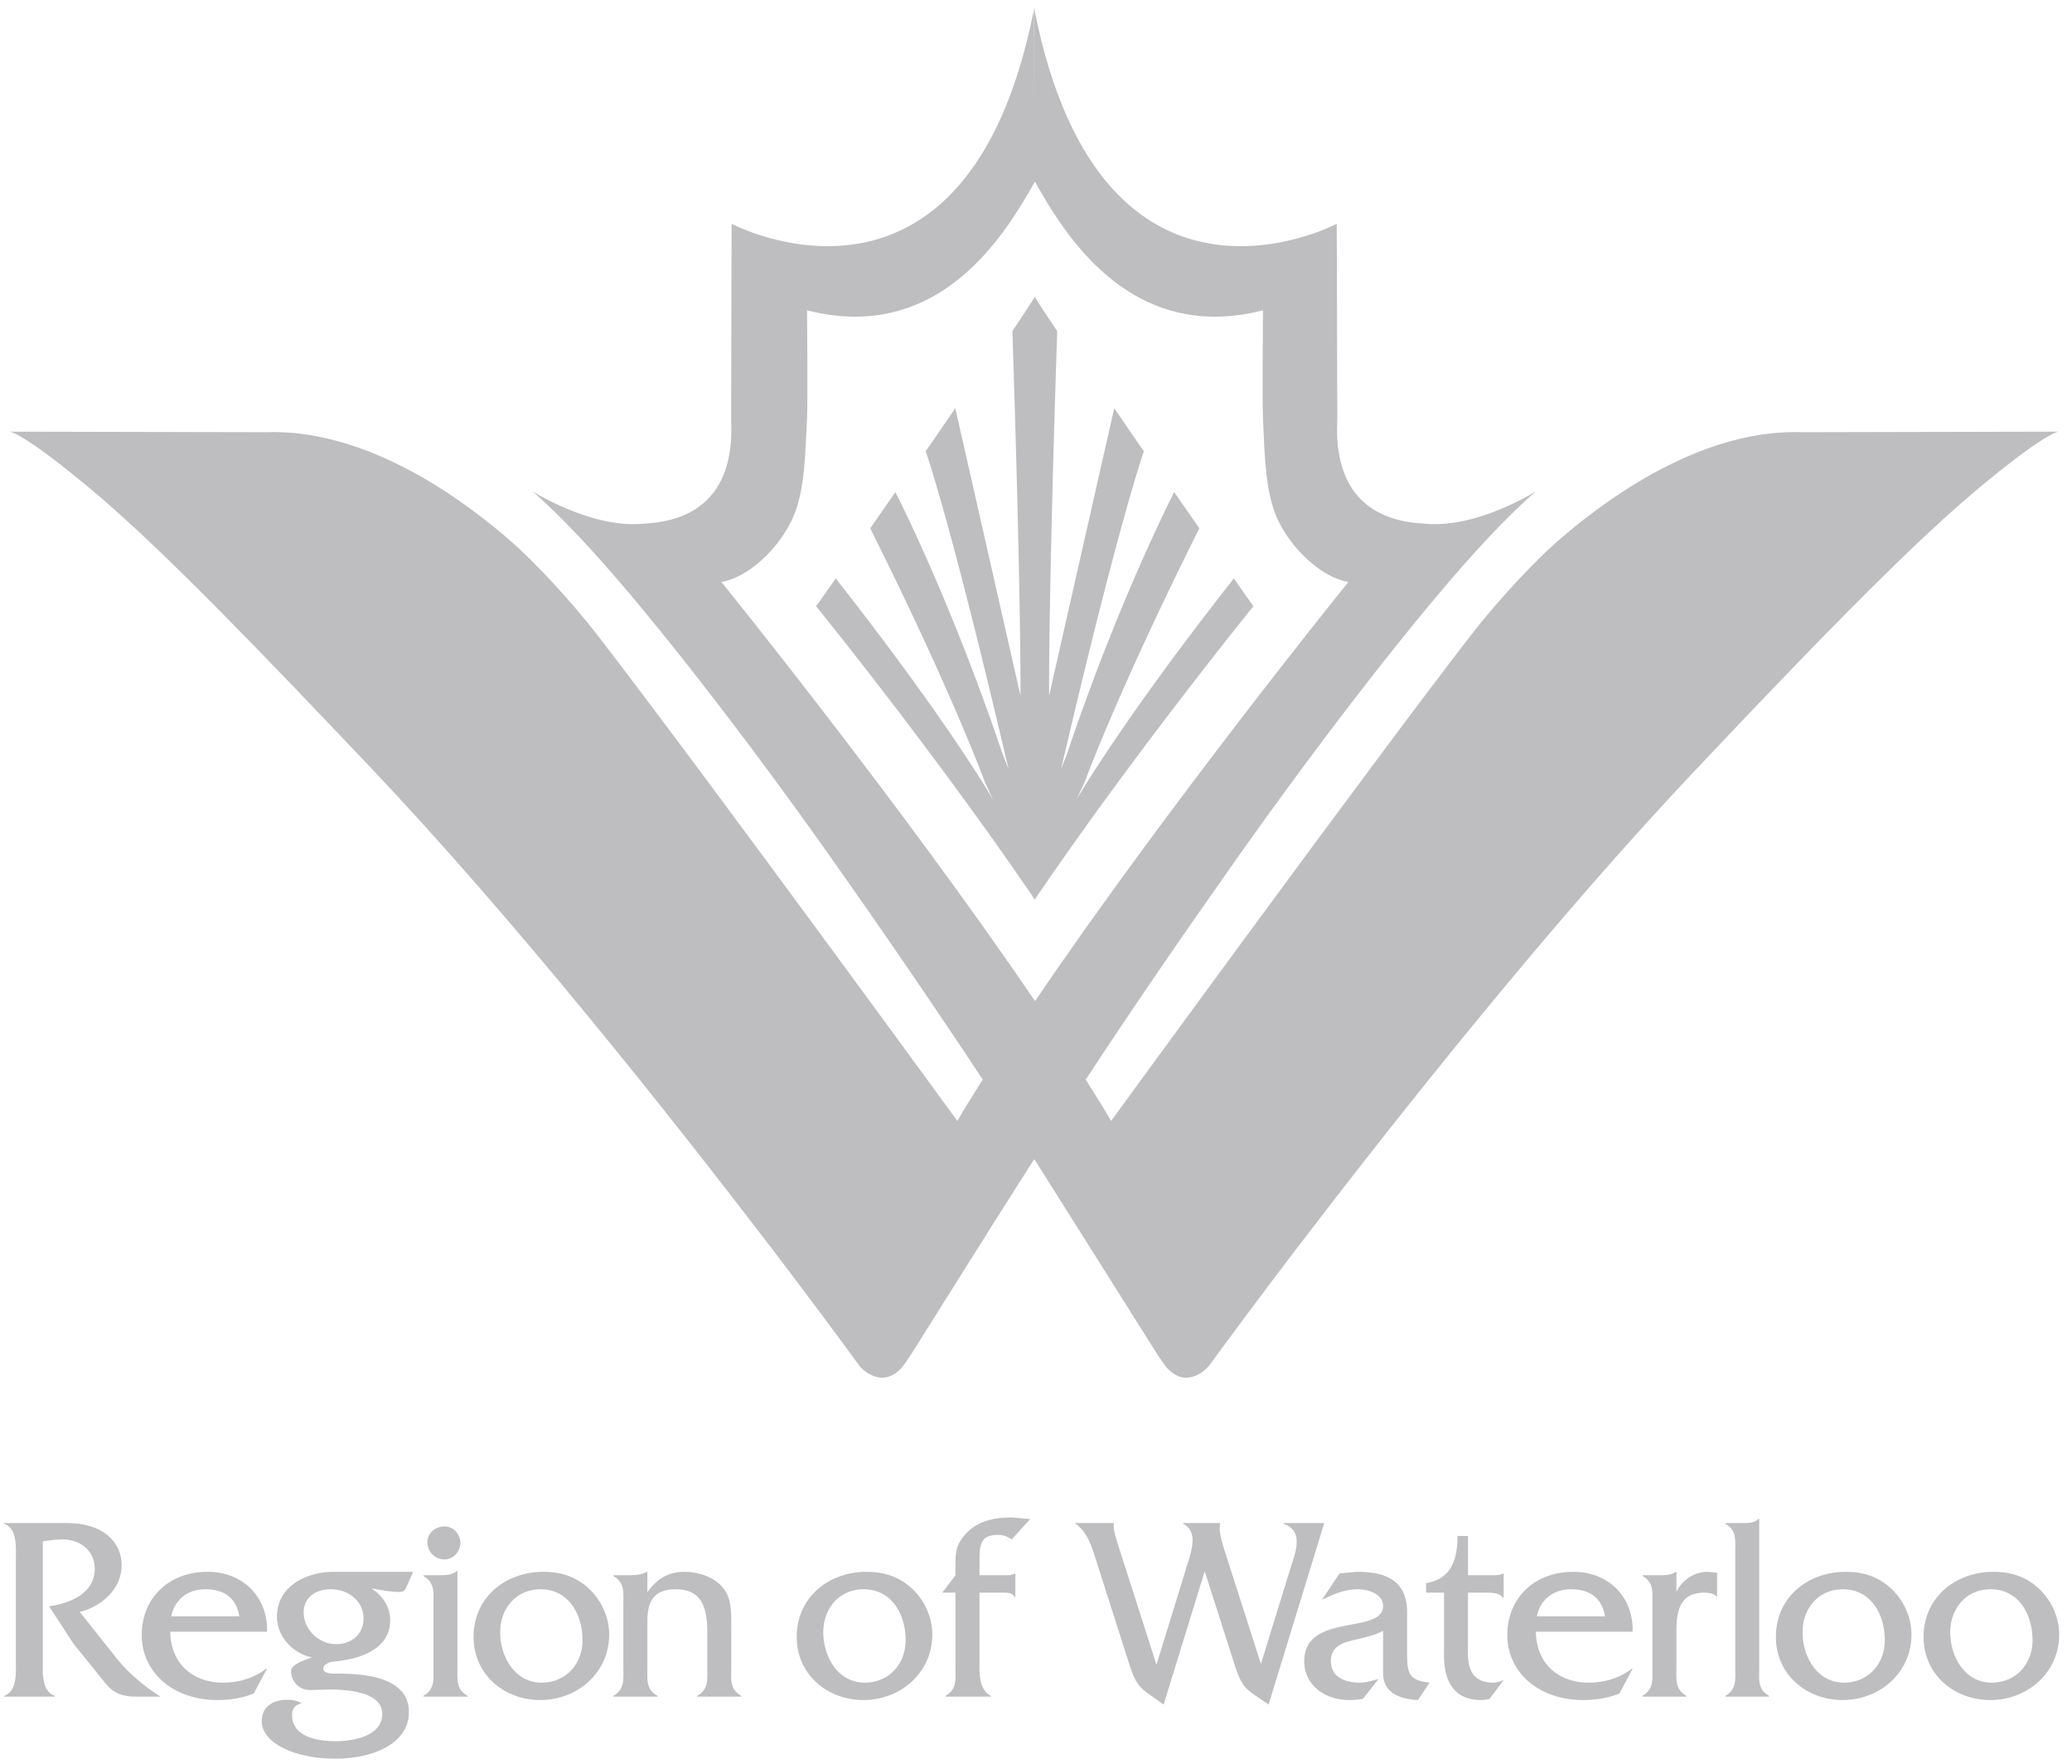
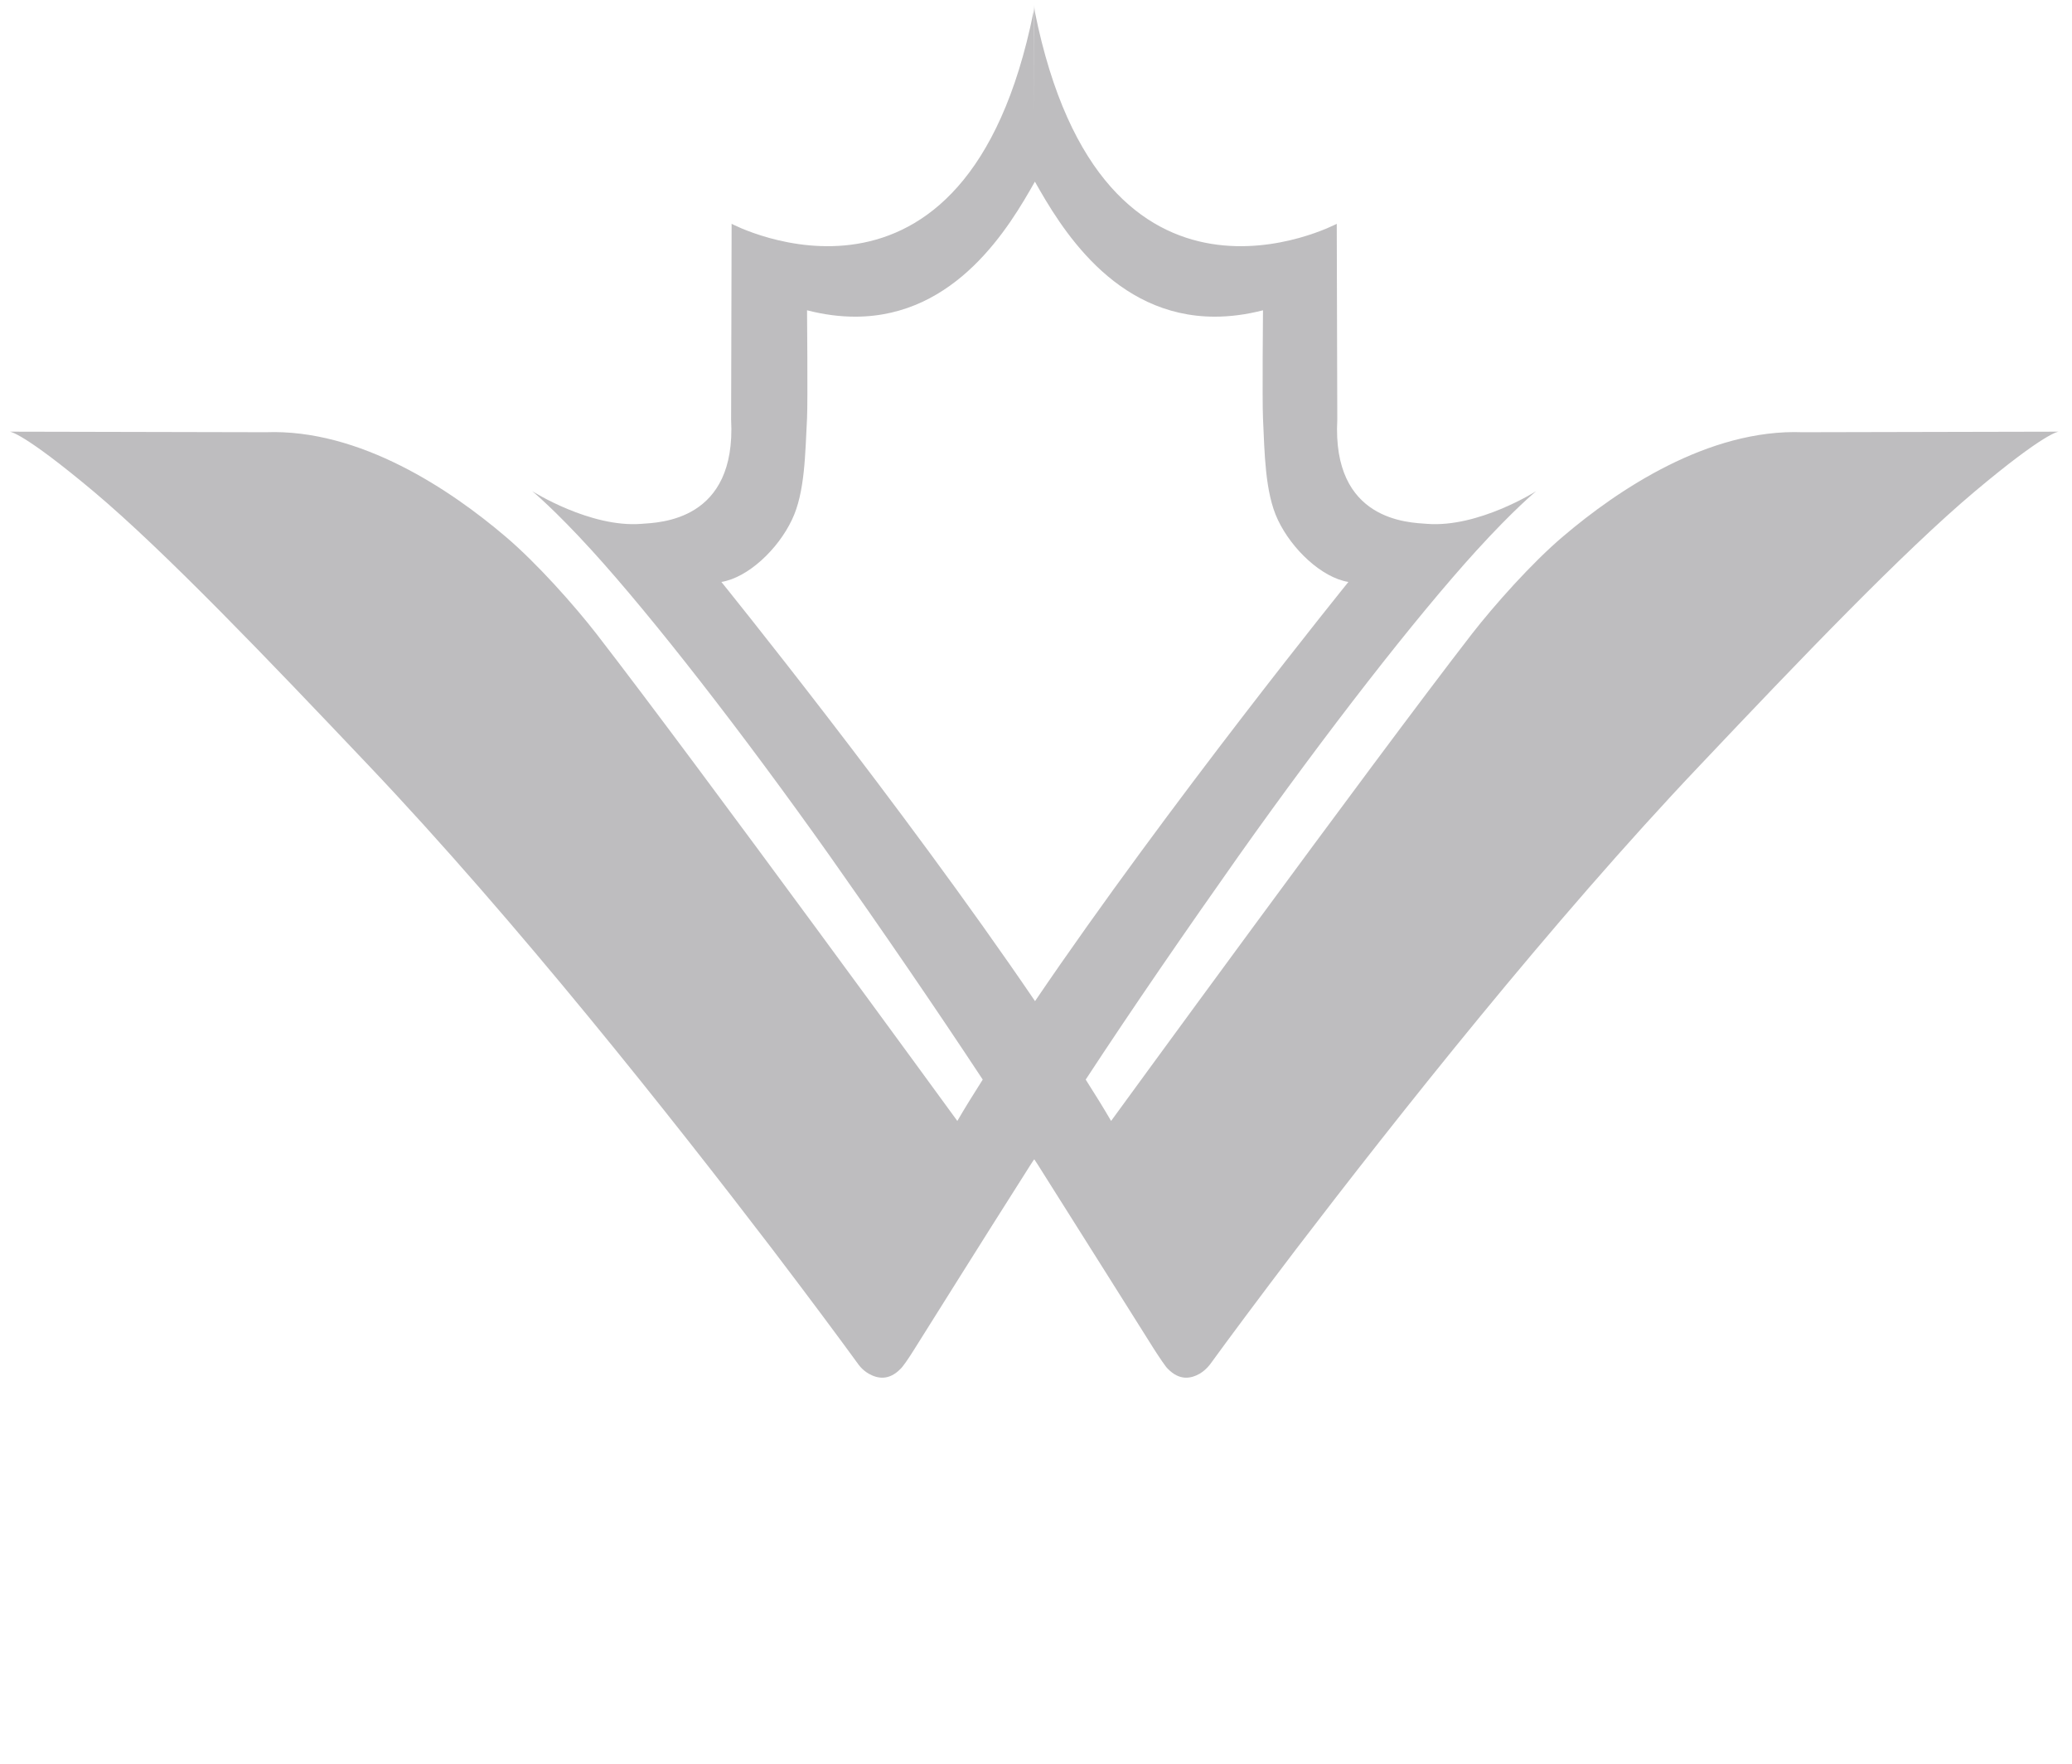
<svg xmlns="http://www.w3.org/2000/svg" viewBox="0 0 242 206" xml:space="preserve" style="fill-rule:evenodd;clip-rule:evenodd;stroke-linejoin:round;stroke-miterlimit:2">
  <path style="fill:none" d="M0 0h240.778v205.438H0z" />
  <path d="M120.806 135.414h-.029v-.029l-.412.631c-6.5 10.225-11.551 18.34-13.604 21.588-.599.976-1.355 2.054-1.578 2.24-1.387 1.422-2.712 1.138-3.723.568-.823-.473-1.264-1.168-1.264-1.168-2.113-2.905-5.587-7.579-9.974-13.35-11.68-15.277-29.894-38.324-47.19-56.533-11.618-12.248-23.769-24.968-32.071-31.946-8.364-7.007-9.816-7.007-9.816-7.007l29.893.065c11.046-.412 21.653 6.784 27.965 12.151 3.694 3.123 8.081 8.08 10.639 11.365 12.025 15.53 42.171 56.909 42.171 56.909.915-1.578 1.926-3.189 2.966-4.83-5.619-8.518-11.835-17.579-17.898-26.166-10.226-14.427-20.672-27.841-27.742-35.607-4.423-4.859-6.977-6.941-6.977-6.941s6.752 4.292 12.751 3.818c2.146-.158 11.11-.315 10.479-12.182l.059-22.855s27.336 14.487 35.257-24.745c0 0 .066-.381.066-.758v12.53c0-5.68.029-12.087.029-12.087V.632c0 .377.066.758.066.758 7.919 39.232 35.257 24.745 35.257 24.745l.063 22.855c-.631 11.867 8.334 12.024 10.48 12.182 5.998.474 12.752-3.818 12.752-3.818s-2.556 2.082-6.98 6.941c-7.068 7.766-17.511 21.18-27.74 35.607-6.06 8.588-12.316 17.648-17.896 26.166 1.039 1.641 2.051 3.252 2.966 4.83 0 0 30.147-41.38 42.169-56.909 2.561-3.285 6.948-8.241 10.639-11.365 6.314-5.367 16.919-12.563 27.964-12.151l29.894-.065s-1.482 0-9.818 7.007c-8.297 6.978-20.485 19.698-32.068 31.946-17.296 18.209-35.511 41.256-47.19 56.533-4.387 5.772-7.863 10.446-9.972 13.35 0 0-.477.695-1.268 1.168-1.01.571-2.336.854-3.721-.568-.223-.185-.948-1.263-1.578-2.24-2.054-3.248-7.136-11.363-13.604-21.588l-.412-.631v.029zm.066-18.5.03-.029c15.688-23.105 36.584-48.927 36.584-48.927-3.094-.503-6.598-3.788-8.239-7.258-1.516-3.188-1.546-7.861-1.736-11.871-.096-2.051 0-12.594 0-12.594-2 .515-3.875.744-5.625.744-11.828 0-18.072-10.541-21.015-15.769-2.946 5.227-9.168 15.769-20.991 15.769-1.746 0-3.618-.229-5.621-.744 0 0 .095 10.543 0 12.594-.22 4.011-.22 8.683-1.767 11.871-1.641 3.469-5.146 6.755-8.238 7.258 0 0 20.896 25.822 36.618 48.927v.029z" style="fill:#bebdbf" />
-   <path d="M7.83 177.852c4.127 0 6.381 2.152 6.381 4.957 0 2.719-2.377 4.834-4.905 5.42l4.438 5.578c1.298 1.607 3.233 3.211 4.993 4.318h-2.834c-1.631 0-2.648-.408-3.572-1.539l-3.761-4.658-2.833-4.35c2.459-.359 5.33-1.502 5.33-4.398 0-2.223-1.908-3.516-3.977-3.418-.708.023-1.38.117-2.093.242v13.803c0 1.418-.185 3.666 1.384 4.223v.096H.5v-.096c1.569-.557 1.353-2.834 1.353-4.223v-11.613c0-1.416.216-3.668-1.353-4.252v-.09h7.33" style="fill:#bebdbf;fill-rule:nonzero" />
-   <path d="M19.878 190.543c.063 3.766 2.679 5.947 6.169 5.947 1.842 0 3.624-.52 5.044-1.633h.093l-1.542 2.893c-1.33.553-2.805.77-4.25.77-5.237 0-8.84-3.295-8.84-7.58 0-4.277 3.109-7.391 7.7-7.391 4.191 0 7.055 3.018 6.932 6.994H19.878m8.073-1.793c-.342-2.15-1.76-3.164-3.979-3.164-2.06 0-3.596 1.23-3.97 3.164h7.949zM48.252 183.549l-.707 1.598c-.246.557-.308.746-.989.746-1.081 0-2.124-.256-3.171-.406 1.298.838 2.184 2.156 2.184 3.732 0 3.482-3.757 4.555-6.563 4.805-.432.029-1.256.314-1.256.834 0 .674 1.441.582 1.842.582 5.332 0 8.165 1.447 8.165 4.502 0 3.482-3.849 5.426-8.657 5.426-4.524 0-8.529-1.764-8.529-4.387 0-1.713 1.377-2.49 2.952-2.49.652 0 1.176.121 1.762.398-.775.154-1.168.59-1.168 1.389 0 2.594 3.073 3.051 5.076 3.051 2.035 0 5.453-.586 5.453-3.176 0-2.709-4.406-2.859-6.279-2.859l-2.129.055c-1.353.029-2.247-1.076-2.247-2.186 0-.898 1.783-1.322 2.428-1.635-2.212-.424-4.068-2.432-4.068-4.742 0-3.574 3.455-5.236 6.623-5.236h9.278m-8.99 8.444c1.842 0 3.199-1.201 3.199-2.988 0-1.971-1.668-3.42-3.854-3.42-1.692 0-3.14.918-3.14 2.705-.001 2.008 1.786 3.703 3.795 3.703zM51.337 183.945c.701 0 1.476-.023 1.996-.492h.094v11.25c0 1.414-.182 2.557 1.177 3.326v.096h-5.151v-.096c1.354-.77 1.172-1.912 1.172-3.326v-7.371c0-1.41.182-2.516-1.172-3.293v-.094h1.884m.583-1.845c-1.137 0-2.003-.895-2.003-2.021 0-1.092.985-1.828 2.003-1.828 1.051 0 1.846.896 1.846 1.904 0 1.021-.795 1.945-1.846 1.945zM55.311 191.158c0-4.629 3.723-7.609 8.165-7.609 1.97 0 3.664.52 5.145 1.816 1.567 1.385 2.527 3.42 2.527 5.516 0 4.438-3.699 7.639-8.045 7.639-4.224 0-7.792-2.989-7.792-7.362m12.724.367c0-2.988-1.604-5.939-4.902-5.939-2.86 0-4.713 2.248-4.713 5.023 0 2.83 1.692 5.881 4.836 5.881 2.836 0 4.779-2.181 4.779-4.965zM73.457 183.945c.677 0 1.417-.023 2.065-.396h.088v2.373c1.079-1.477 2.34-2.373 4.343-2.373 1.73 0 3.699.682 4.686 2.125.862 1.236.771 3.141.771 4.592v4.467c0 1.422-.185 2.527 1.174 3.297v.096h-5.155v-.096c1.361-.77 1.18-1.912 1.18-3.297v-4.156c0-3.299-.925-4.99-3.73-4.99-2.805 0-3.269 1.875-3.269 3.697v5.449c0 1.422-.181 2.527 1.172 3.297v.096h-5.145v-.096c1.353-.77 1.168-1.912 1.168-3.326v-7.338c0-1.406.185-2.549-1.168-3.326v-.094h1.82M93.054 191.158c0-4.629 3.723-7.609 8.161-7.609 1.97 0 3.662.52 5.147 1.816 1.565 1.385 2.525 3.42 2.525 5.516 0 4.438-3.699 7.639-8.046 7.639-4.218 0-7.787-2.989-7.787-7.362m12.72.367c0-2.988-1.604-5.939-4.901-5.939-2.864 0-4.717 2.248-4.717 5.023 0 2.83 1.692 5.881 4.843 5.881 2.833 0 4.775-2.181 4.775-4.965zM114.402 193.652c0 1.51-.185 3.574 1.322 4.377v.096h-5.295v-.096c1.353-.77 1.168-1.912 1.168-3.297v-8.752h-1.542l1.542-2.035v-.736c0-1.719-.059-2.682 1.143-4.033 1.419-1.607 3.446-1.973 5.48-1.973l2.1.186-2.159 2.373c-.531-.34-.954-.527-1.575-.527-1.818 0-2.185.857-2.185 2.682v2.029h3.573l.523-.184h.092v2.717h-.092c-.247-.402-.648-.498-1.141-.498H114.4v7.671M135.906 199.043c-2.809-2.025-3.08-1.816-4.102-4.99l-3.629-11.367c-.553-1.697-1.025-3.699-2.557-4.744v-.09h4.49c-.121.674.19 1.633.373 2.227l4.589 14.318 3.611-11.711c.582-1.875 1.197-3.883-.498-4.744v-.09h4.343c-.187.768.033 1.75.465 3.105l4.277 13.352 3.486-11.287c.554-1.754 1.571-4.252-.834-5.08v-.09h4.746l-6.497 21.191c-2.835-1.943-3.054-1.783-4.072-4.961l-3.392-10.596-4.799 15.557M165.609 198.52c-2.043-.125-4.072-.732-4.072-3.201v-4.869c-.893.469-1.947.709-2.951.959-1.486.336-3.146.674-3.146 2.559 0 1.908 1.725 2.523 3.351 2.523.74 0 1.486-.219 2.219-.432l-1.816 2.314a9.39 9.39 0 0 1-1.596.146c-3.113 0-5.271-1.963-5.271-4.523 0-5.738 9.21-3.078 9.21-6.445 0-1.475-1.819-1.965-2.951-1.965-1.574 0-2.813.586-4.193 1.23l2.063-3.08 2.006-.188c3.329 0 5.853.953 5.882 4.68v4.625c0 2.436.059 3.359 2.622 3.637l-1.357 2.03M171.455 192.141c0 1.18-.37 4.35 2.93 4.35.432 0 .834-.156 1.237-.303l-1.641 2.186a3.423 3.423 0 0 1-.978.146c-4.779 0-4.344-4.926-4.344-6.131v-6.408h-2.098v-1.109c2.889-.49 3.669-2.645 3.669-5.508h1.224v4.582h2.9c.398 0 .863 0 1.172-.184h.095v2.805h-.095c-.491-.645-1.414-.586-2.22-.586h-1.853v6.16M179.379 190.543c.063 3.766 2.682 5.947 6.16 5.947 1.846 0 3.633-.52 5.054-1.633h.088l-1.53 2.893c-1.334.553-2.81.77-4.26.77-5.24 0-8.844-3.295-8.844-7.58 0-4.277 3.113-7.391 7.705-7.391 4.189 0 7.053 3.018 6.929 6.994h-11.302m8.075-1.793c-.348-2.15-1.761-3.164-3.977-3.164-2.069 0-3.607 1.23-3.974 3.164h7.951zM193.83 183.945c.703 0 1.443-.023 1.875-.396h.092v2.344c.678-1.391 2.098-2.344 3.637-2.344l1.113.096v2.834c-.338-.373-.897-.498-1.422-.498-2.344 0-3.328 1.238-3.328 4.402v4.32c0 1.414-.188 2.557 1.168 3.326v.096h-5.142v-.096c1.354-.77 1.168-1.912 1.168-3.326v-7.371c0-1.41.187-2.516-1.139-3.293v-.094h1.978M203.402 177.852c.715 0 1.517.025 1.981-.496h.085v17.348c0 1.414-.213 2.557 1.143 3.326v.096h-5.087v-.096c1.329-.77 1.143-1.912 1.143-3.326v-13.436c0-1.418.187-2.561-1.143-3.326v-.09h1.878M207.416 191.158c0-4.629 3.721-7.609 8.16-7.609 1.977 0 3.669.52 5.145 1.816 1.575 1.385 2.527 3.42 2.527 5.516 0 4.438-3.695 7.639-8.039 7.639-4.226 0-7.793-2.989-7.793-7.362m12.719.367c0-2.988-1.6-5.939-4.896-5.939-2.863 0-4.709 2.248-4.709 5.023 0 2.83 1.691 5.881 4.83 5.881 2.837 0 4.775-2.181 4.775-4.965zM224.665 191.158c0-4.629 3.731-7.609 8.167-7.609 1.97 0 3.669.52 5.141 1.816 1.575 1.385 2.527 3.42 2.527 5.516 0 4.438-3.699 7.639-8.042 7.639-4.219 0-7.793-2.989-7.793-7.362m12.726.367c0-2.988-1.597-5.939-4.903-5.939-2.856 0-4.71 2.248-4.71 5.023 0 2.83 1.692 5.881 4.834 5.881 2.841 0 4.779-2.181 4.779-4.965zM144.109 67.542c-12.982 16.531-18.123 25.4-18.387 25.842l.959-2.036s3.758-10.375 13.396-29.654l-2.934-4.224s-6.416 12.417-12.514 30.542l-.722 1.838.491-2.042c6.42-27.369 9.21-35.132 9.21-35.132l-.146-.152-3.325-4.852-7.609 33.582s-.096-10.675.948-42.579c-.674-1.031-2.168-3.216-2.609-4.01l-.011.009-.009-.009c-.441.794-1.935 2.979-2.604 4.01 1.038 31.904.947 42.579.947 42.579l-7.616-33.582-3.329 4.852-.137.152s2.789 7.764 9.21 35.132l.491 2.042-.727-1.838c-6.103-18.125-12.508-30.542-12.508-30.542l-2.935 4.224c9.631 19.279 13.396 29.654 13.396 29.654l.954 2.036c-.264-.441-5.403-9.322-18.384-25.842-.716 1.042-2.285 3.256-2.285 3.256 1.424 1.752 14.553 18.072 25.506 34.2l.02.02.009-.012.011.012.02-.02c10.95-16.127 24.083-32.448 25.502-34.2.003 0-1.564-2.214-2.279-3.256" style="fill:#bebdbf;fill-rule:nonzero" />
</svg>